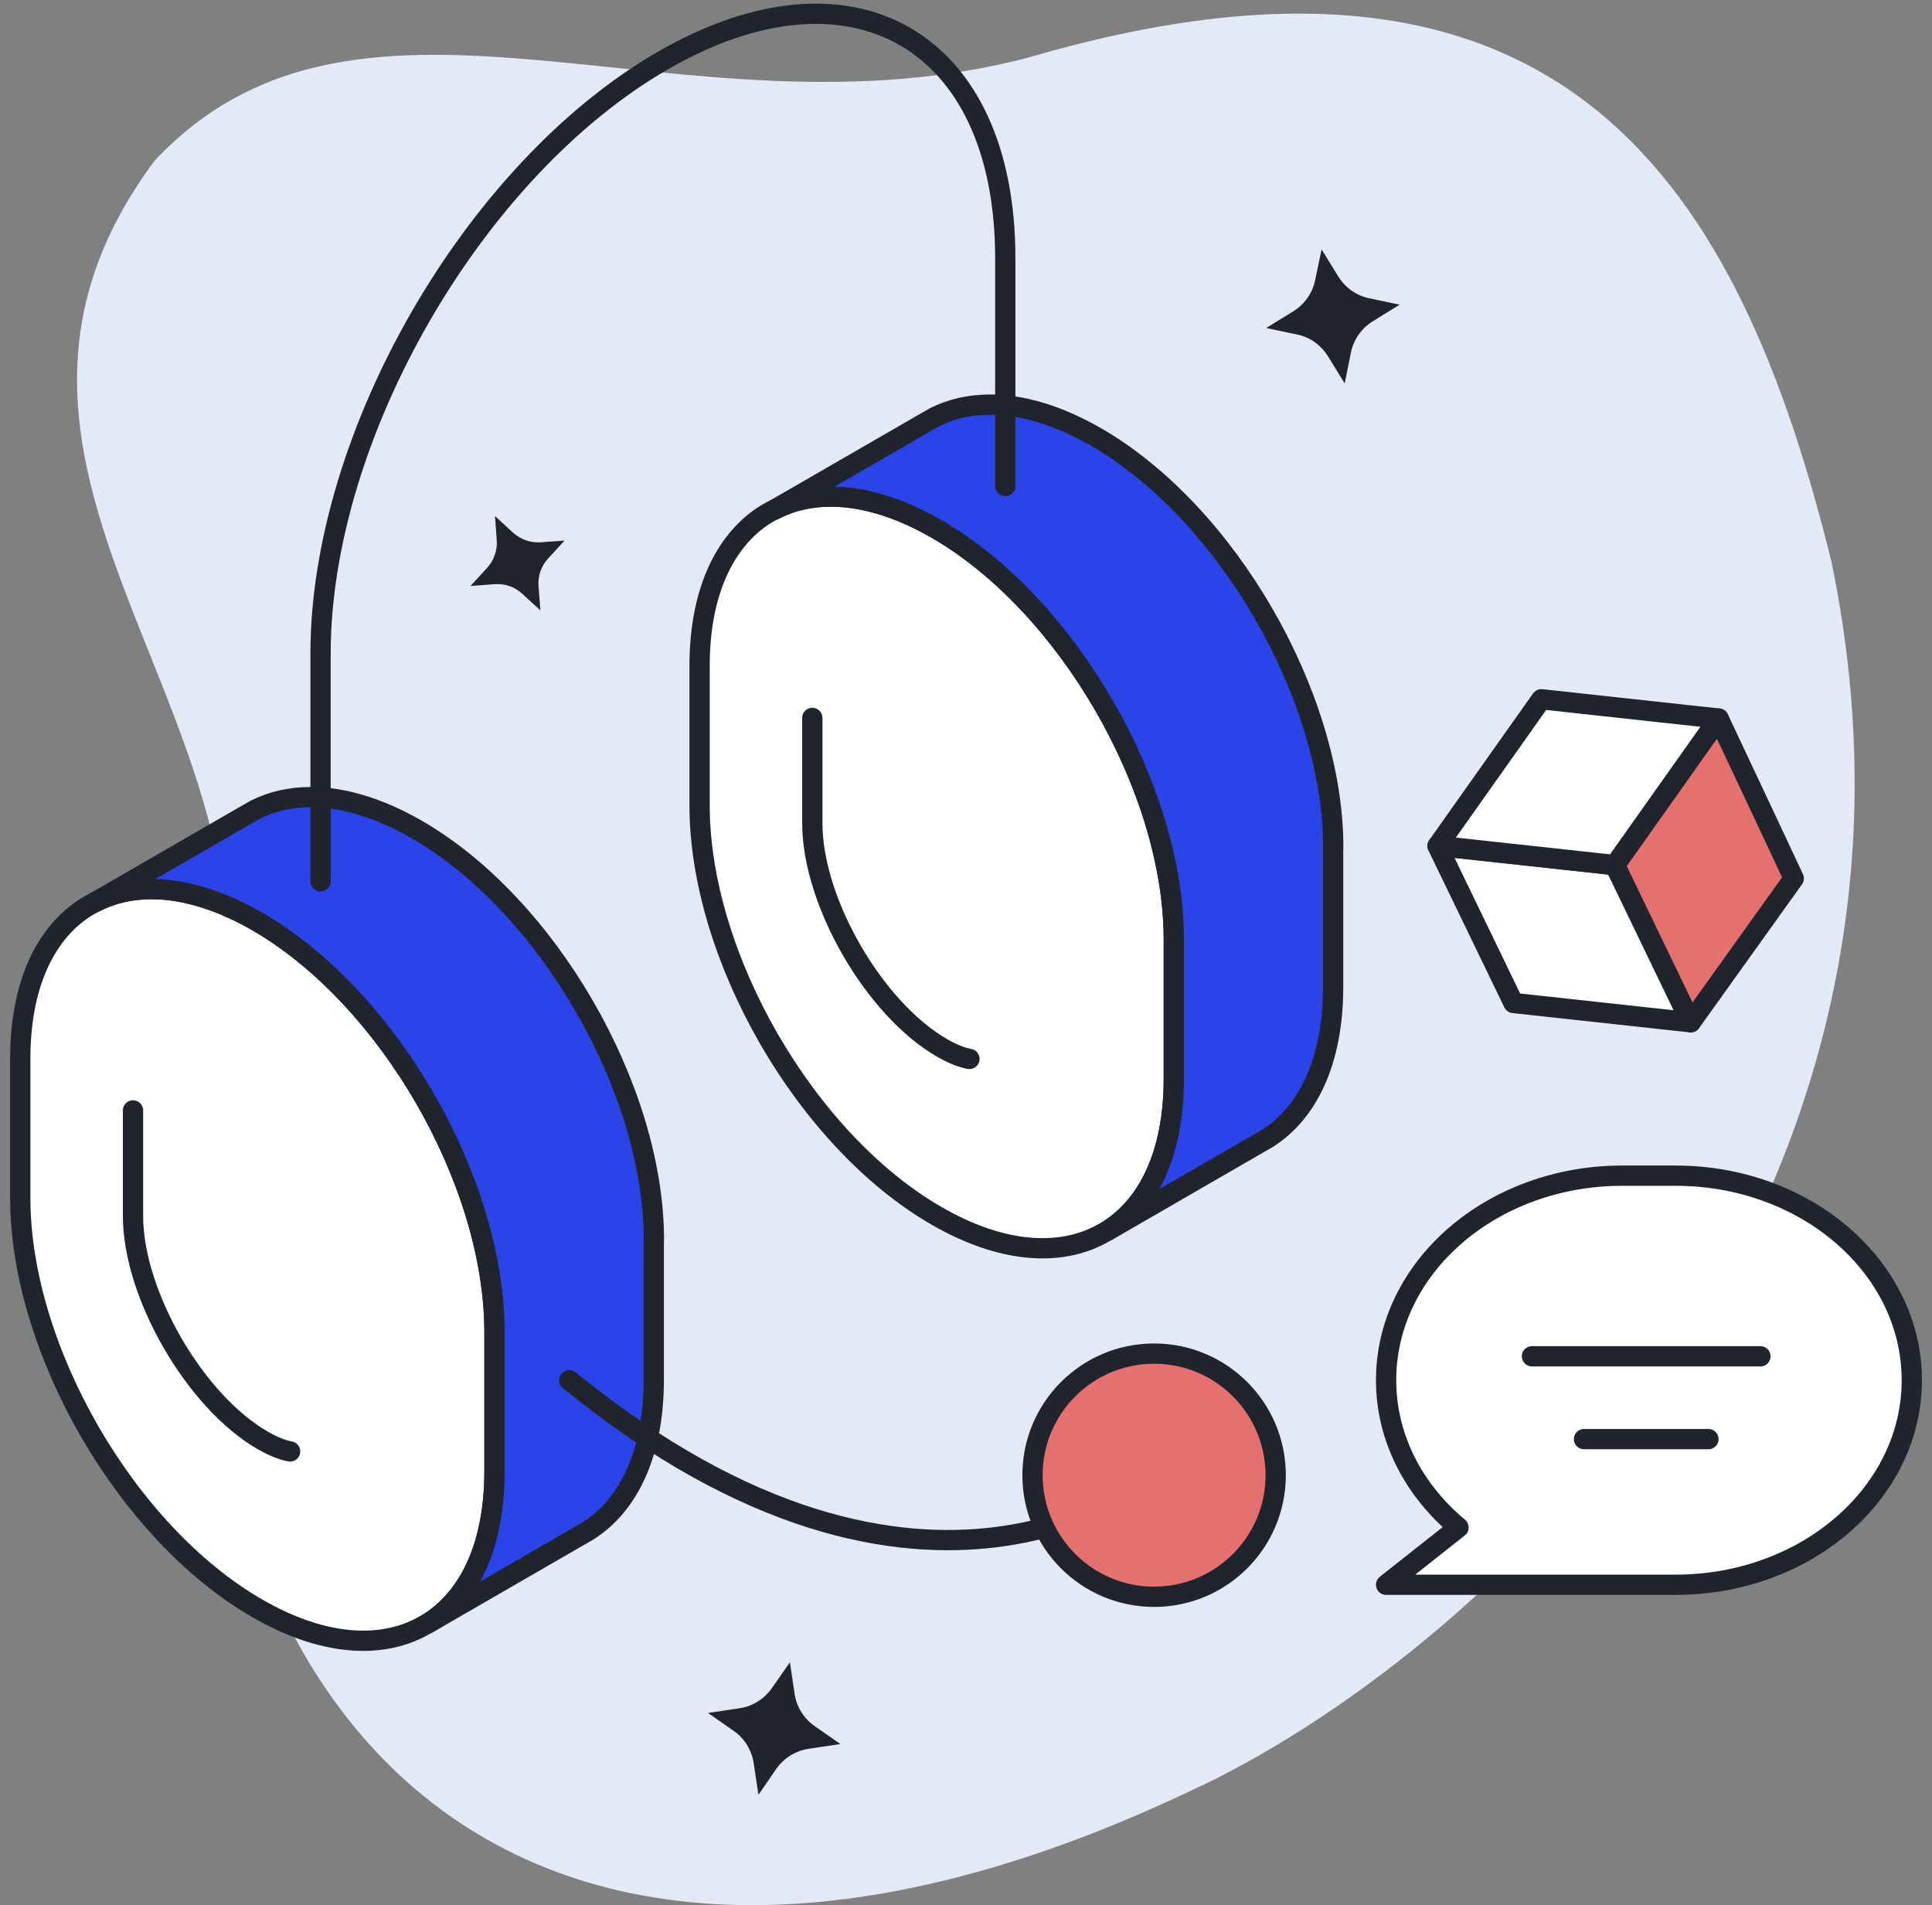
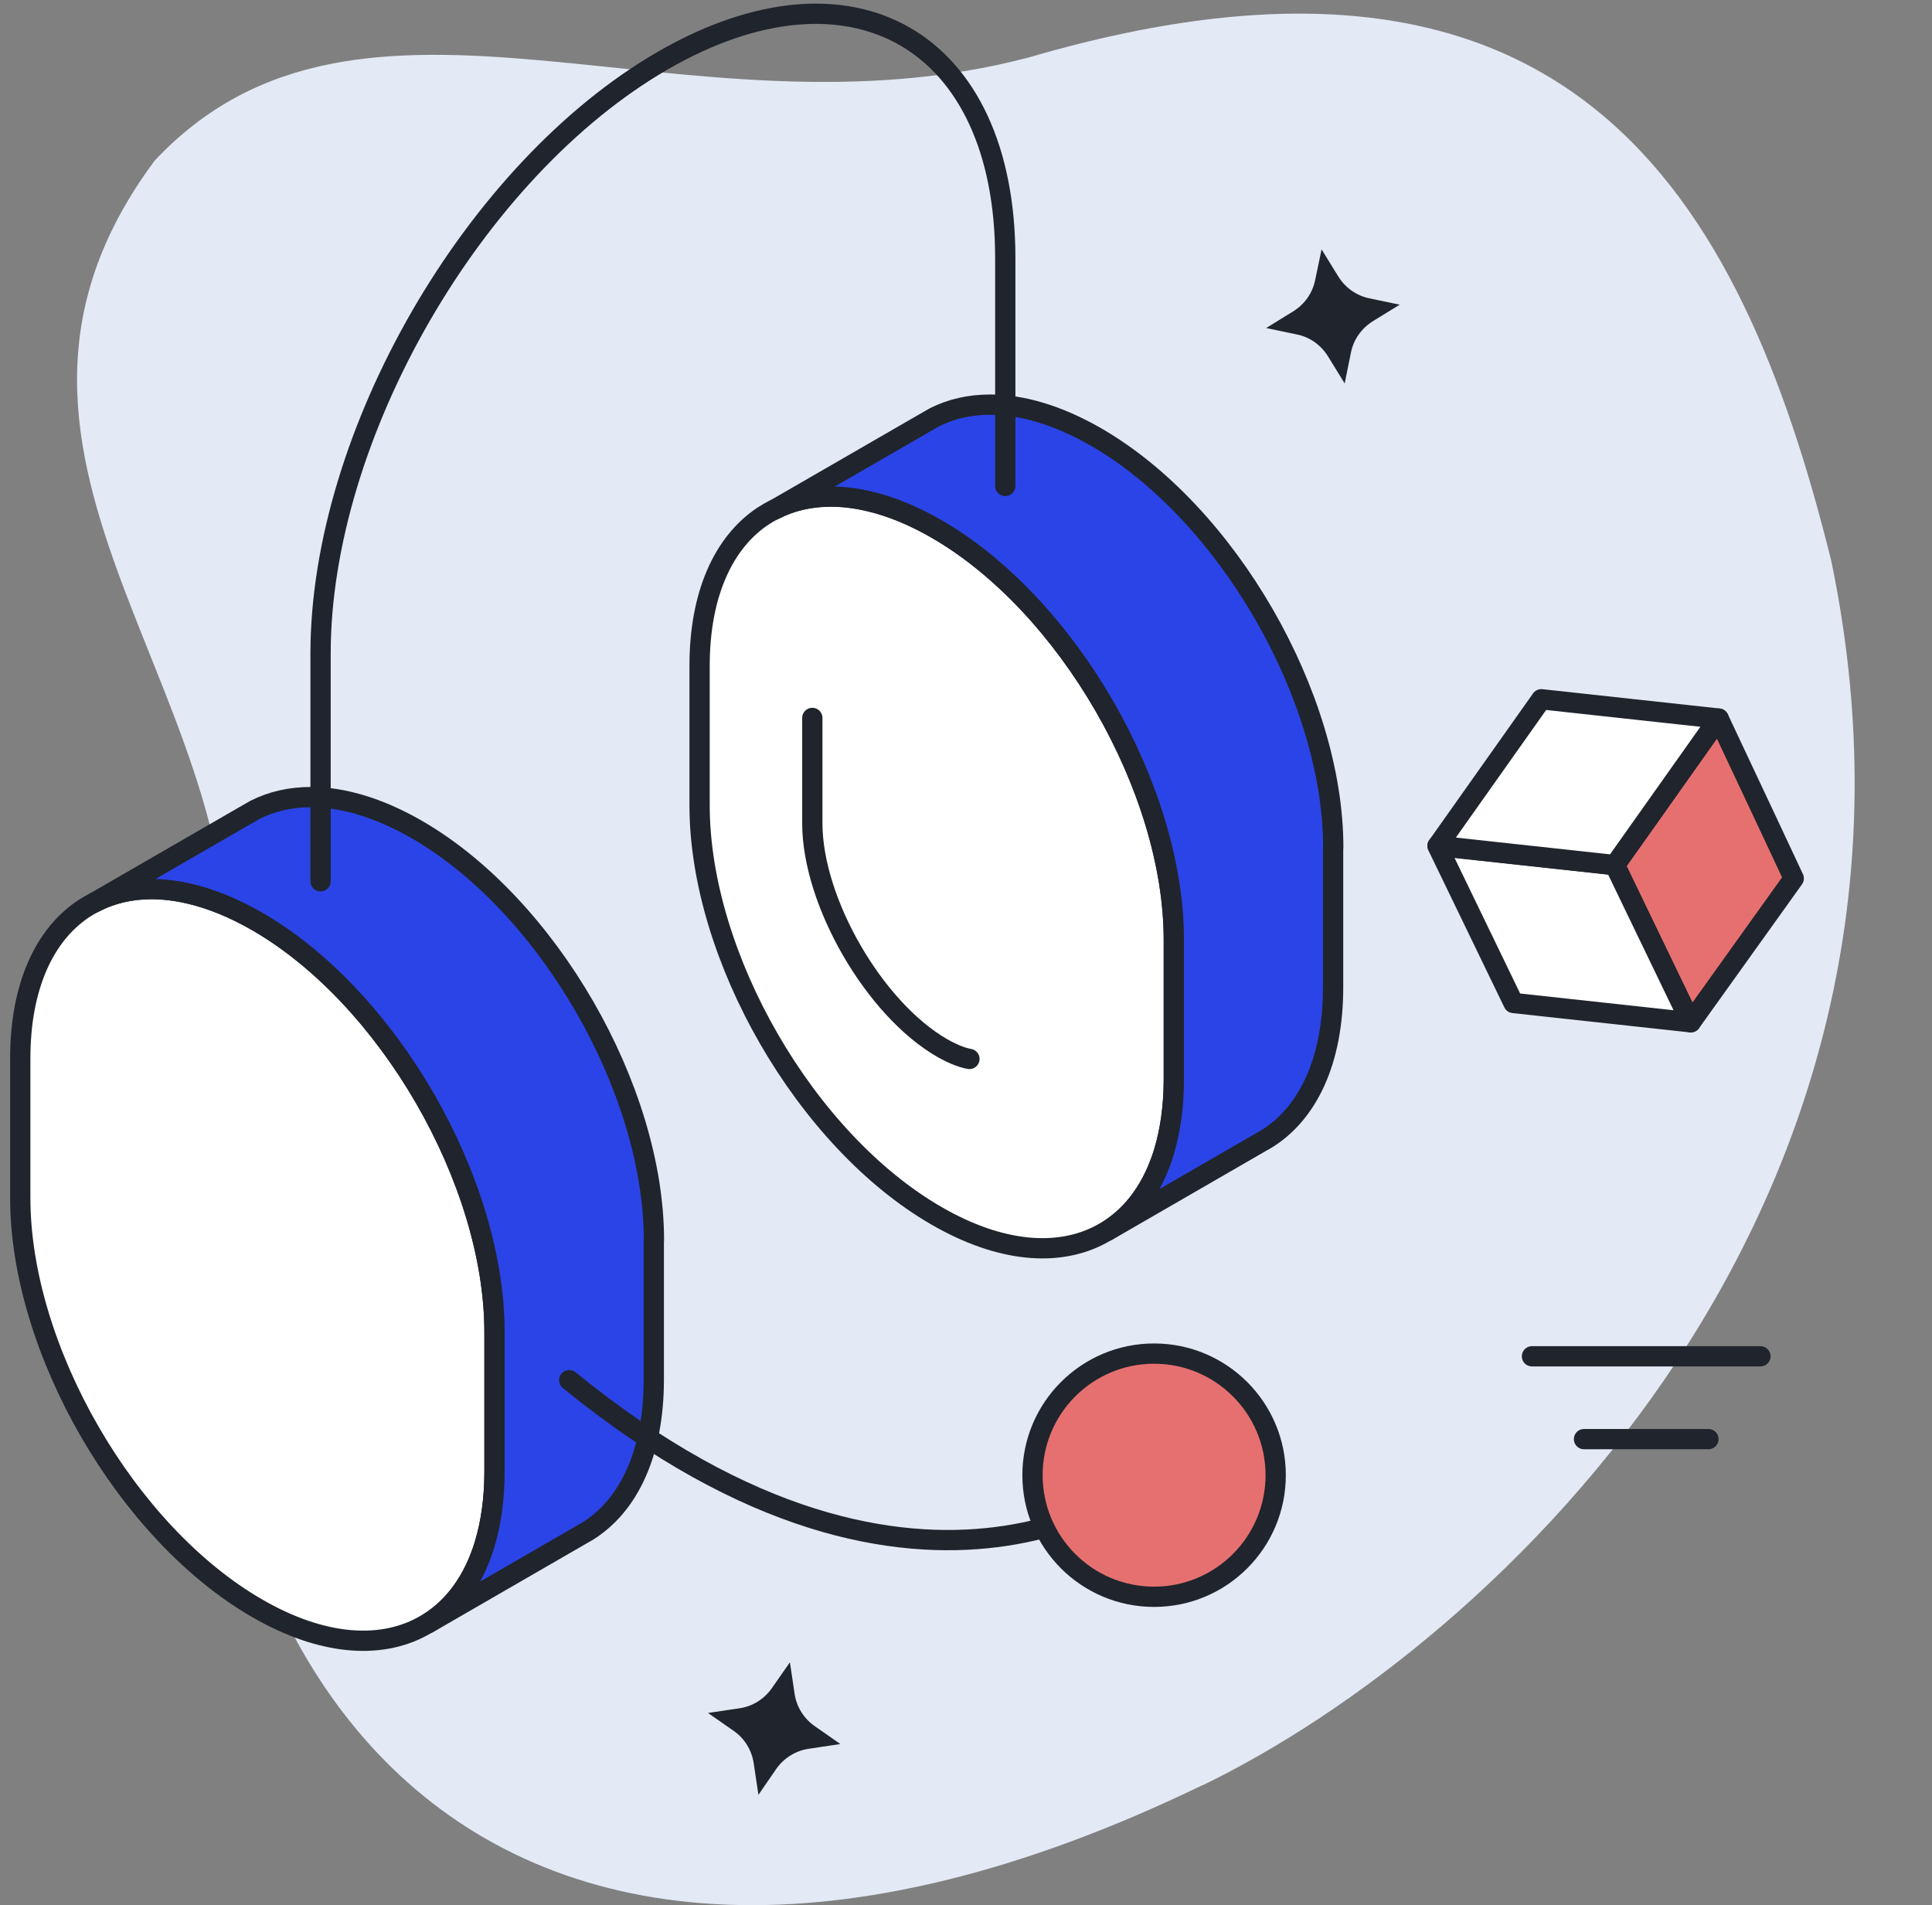
<svg xmlns="http://www.w3.org/2000/svg" width="143" height="141" viewBox="0 0 143 141" fill="none">
  <rect x="0" y="0" width="143" height="141" fill="#808080" stroke="none" />
  <g id="Group 47316">
    <path id="Vector" d="M88.988 132.135C35.068 158.234 8.808 122.975 16.458 75.737C20.288 52.078 -5.302 34.398 11.448 11.889C26.808 -4.48 50.528 10.999 76.158 4.249C116.008 -7.4 128.758 14.069 135.548 41.528C145.388 88.956 110.918 121.535 88.998 132.145H88.988V132.135Z" fill="#E3E9F5" />
    <g id="Group">
      <path id="Vector_2" d="M132.767 65.017L125.146 75.665L119.534 64.03L122.207 60.259L127.209 53.185L130.677 60.558L132.767 65.017Z" fill="#E67070" stroke="#20242C" stroke-width="1.5" stroke-linecap="round" stroke-linejoin="round" />
      <path id="Vector_3" d="M125.143 75.665L112.022 74.235L106.398 62.609L119.331 64.016L119.521 64.029L125.133 75.665L125.143 75.665Z" fill="white" stroke="#20242C" stroke-width="1.5" stroke-linecap="round" stroke-linejoin="round" />
      <path id="Vector_4" d="M127.206 53.185L119.531 64.02L119.342 64.007L106.409 62.6L114.084 51.755L127.206 53.185Z" fill="white" stroke="#20242C" stroke-width="1.5" stroke-linecap="round" stroke-linejoin="round" />
    </g>
    <g id="Group_2">
      <g id="Group_3">
        <path id="Vector_5" d="M36.6 98.595V108.915C36.6 110.935 36.34 112.735 35.87 114.295C35.06 116.965 33.61 118.945 31.69 120.135L31.23 120.395C28.07 122.095 23.78 121.775 19.05 119.045C9.36 113.465 1.5 99.855 1.5 88.666V78.336C1.5 73.006 3.29 69.177 6.21 67.247C6.47 67.077 6.75 66.917 7.03 66.777C8.27 66.137 9.68 65.807 11.21 65.807C12.1 65.807 13.04 65.917 14.02 66.147C15.61 66.517 17.3 67.197 19.05 68.207C28.74 73.806 36.6 87.416 36.6 98.605V98.595Z" fill="white" stroke="#20242C" stroke-width="1.5" stroke-linecap="round" stroke-linejoin="round" />
        <g id="Vector_6">
          <path d="M21.474 107.427C21.124 107.367 20.454 107.187 19.454 106.617C14.424 103.717 9.844 95.787 9.844 89.987V82.186" fill="white" />
-           <path d="M21.474 107.427C21.124 107.367 20.454 107.187 19.454 106.617C14.424 103.717 9.844 95.787 9.844 89.987V82.186" stroke="#20242C" stroke-width="1.5" stroke-linecap="round" stroke-linejoin="round" />
        </g>
        <path id="Vector_7" d="M48.391 91.786V102.115C48.391 107.575 46.521 111.445 43.481 113.335L43.061 113.575L31.691 120.145C33.611 118.955 35.061 116.975 35.871 114.305C36.341 112.745 36.601 110.935 36.601 108.925V98.606C36.601 87.416 28.741 73.806 19.051 68.207C17.301 67.197 15.621 66.517 14.021 66.147C13.041 65.917 12.101 65.807 11.211 65.807C9.671 65.807 8.261 66.137 7.031 66.777L18.061 60.407L18.881 59.937C20.101 59.317 21.491 58.997 23.011 58.997C25.371 58.997 28.031 59.777 30.851 61.397C40.541 66.987 48.401 80.596 48.401 91.786H48.391Z" fill="#2B44E7" stroke="#20242C" stroke-width="1.5" stroke-linecap="round" stroke-linejoin="round" />
      </g>
      <g id="Group_4">
        <path id="Vector_8" d="M86.881 69.547V79.866C86.881 81.886 86.621 83.686 86.151 85.246C85.341 87.916 83.891 89.896 81.971 91.086L81.511 91.346C78.351 93.046 74.061 92.726 69.331 89.996C59.631 84.406 51.781 70.797 51.781 59.607V49.278C51.781 43.948 53.571 40.118 56.491 38.188C56.751 38.018 57.031 37.858 57.311 37.718C58.551 37.078 59.961 36.748 61.491 36.748C62.381 36.748 63.321 36.858 64.301 37.088C65.891 37.458 67.581 38.138 69.331 39.148C79.021 44.748 86.881 58.357 86.881 69.547Z" fill="white" stroke="#20242C" stroke-width="1.5" stroke-linecap="round" stroke-linejoin="round" />
        <g id="Vector_9">
          <path d="M71.755 78.377C71.405 78.317 70.735 78.137 69.735 77.567C64.705 74.667 60.125 66.737 60.125 60.937V53.137" fill="white" />
          <path d="M71.755 78.377C71.405 78.317 70.735 78.137 69.735 77.567C64.705 74.667 60.125 66.737 60.125 60.937V53.137" stroke="#20242C" stroke-width="1.5" stroke-linecap="round" stroke-linejoin="round" />
        </g>
        <path id="Vector_10" d="M98.672 62.737V73.067C98.672 78.526 96.802 82.396 93.763 84.286L93.343 84.526L81.972 91.096C83.892 89.906 85.343 87.926 86.153 85.256C86.623 83.696 86.882 81.886 86.882 79.876V69.557C86.882 58.367 79.022 44.758 69.332 39.158C67.582 38.148 65.903 37.468 64.302 37.098C63.322 36.868 62.383 36.758 61.492 36.758C59.953 36.758 58.542 37.088 57.312 37.728L68.343 31.358L69.162 30.888C70.382 30.268 71.772 29.948 73.293 29.948C75.653 29.948 78.312 30.728 81.132 32.348C90.823 37.938 98.683 51.547 98.683 62.737H98.672Z" fill="#2B44E7" stroke="#20242C" stroke-width="1.5" stroke-linecap="round" stroke-linejoin="round" />
      </g>
      <path id="Vector_11" d="M23.727 65.227V48.368C23.727 32.208 35.077 12.559 49.067 4.479C63.067 -3.6 74.407 2.949 74.407 19.109V35.968" stroke="#20242C" stroke-width="1.5" stroke-linecap="round" stroke-linejoin="round" />
      <path id="Vector_12" d="M85.423 109.185C85.423 109.185 68.663 123.755 42.133 102.155" stroke="#20242C" stroke-width="1.5" stroke-linecap="round" stroke-linejoin="round" />
      <path id="Vector_13" d="M85.422 118.186C90.392 118.186 94.422 114.156 94.422 109.186C94.422 104.215 90.392 100.186 85.422 100.186C80.451 100.186 76.422 104.215 76.422 109.186C76.422 114.156 80.451 118.186 85.422 118.186Z" fill="#E67070" stroke="#20242C" stroke-width="1.5" stroke-linecap="round" stroke-linejoin="round" />
    </g>
    <path id="Vector_14" d="M62.196 129.085L59.856 129.435C58.906 129.575 58.046 130.105 57.476 130.895L56.136 132.845L55.786 130.505C55.646 129.555 55.116 128.675 54.326 128.125L52.406 126.785L54.746 126.435C55.696 126.295 56.556 125.765 57.126 124.955L58.466 123.035L58.816 125.375C58.956 126.325 59.486 127.185 60.296 127.755L62.216 129.095H62.206L62.196 129.085Z" fill="#20242C" />
    <path id="Vector_15" d="M103.619 22.539L101.609 23.779C100.789 24.289 100.199 25.109 99.999 26.059L99.529 28.379L98.289 26.369C97.779 25.549 96.959 24.949 96.009 24.759L93.719 24.279L95.729 23.039C96.549 22.529 97.139 21.709 97.339 20.749L97.819 18.459L99.059 20.469C99.569 21.289 100.389 21.879 101.349 22.079L103.639 22.559H103.619V22.539Z" fill="#20242C" />
-     <path id="Vector_16" d="M41.798 39.998L40.568 41.338C40.068 41.888 39.808 42.618 39.858 43.368L39.998 45.178L38.658 43.948C38.108 43.448 37.378 43.178 36.628 43.238L34.828 43.368L36.058 42.028C36.558 41.478 36.818 40.748 36.768 39.998L36.638 38.198L37.978 39.428C38.528 39.928 39.258 40.188 40.008 40.138L41.808 40.008H41.798V39.998Z" fill="#20242C" />
    <g id="Group_5">
-       <path id="Vector_17" d="M124.024 87.017H120.074C110.424 87.017 102.594 93.796 102.594 102.156C102.594 106.436 104.654 110.306 107.954 113.056L102.594 117.295H120.074H123.434H124.024C133.674 117.295 141.504 110.516 141.504 102.156C141.504 93.796 133.674 87.017 124.024 87.017Z" fill="white" stroke="#20242C" stroke-width="1.5" stroke-linecap="round" stroke-linejoin="round" />
      <g id="Group_6">
        <path id="Vector_18" d="M113.391 100.386H130.301" stroke="#20242C" stroke-width="1.5" stroke-linecap="round" stroke-linejoin="round" />
        <path id="Vector_19" d="M117.242 106.516H126.452" stroke="#20242C" stroke-width="1.5" stroke-linecap="round" stroke-linejoin="round" />
      </g>
    </g>
  </g>
</svg>